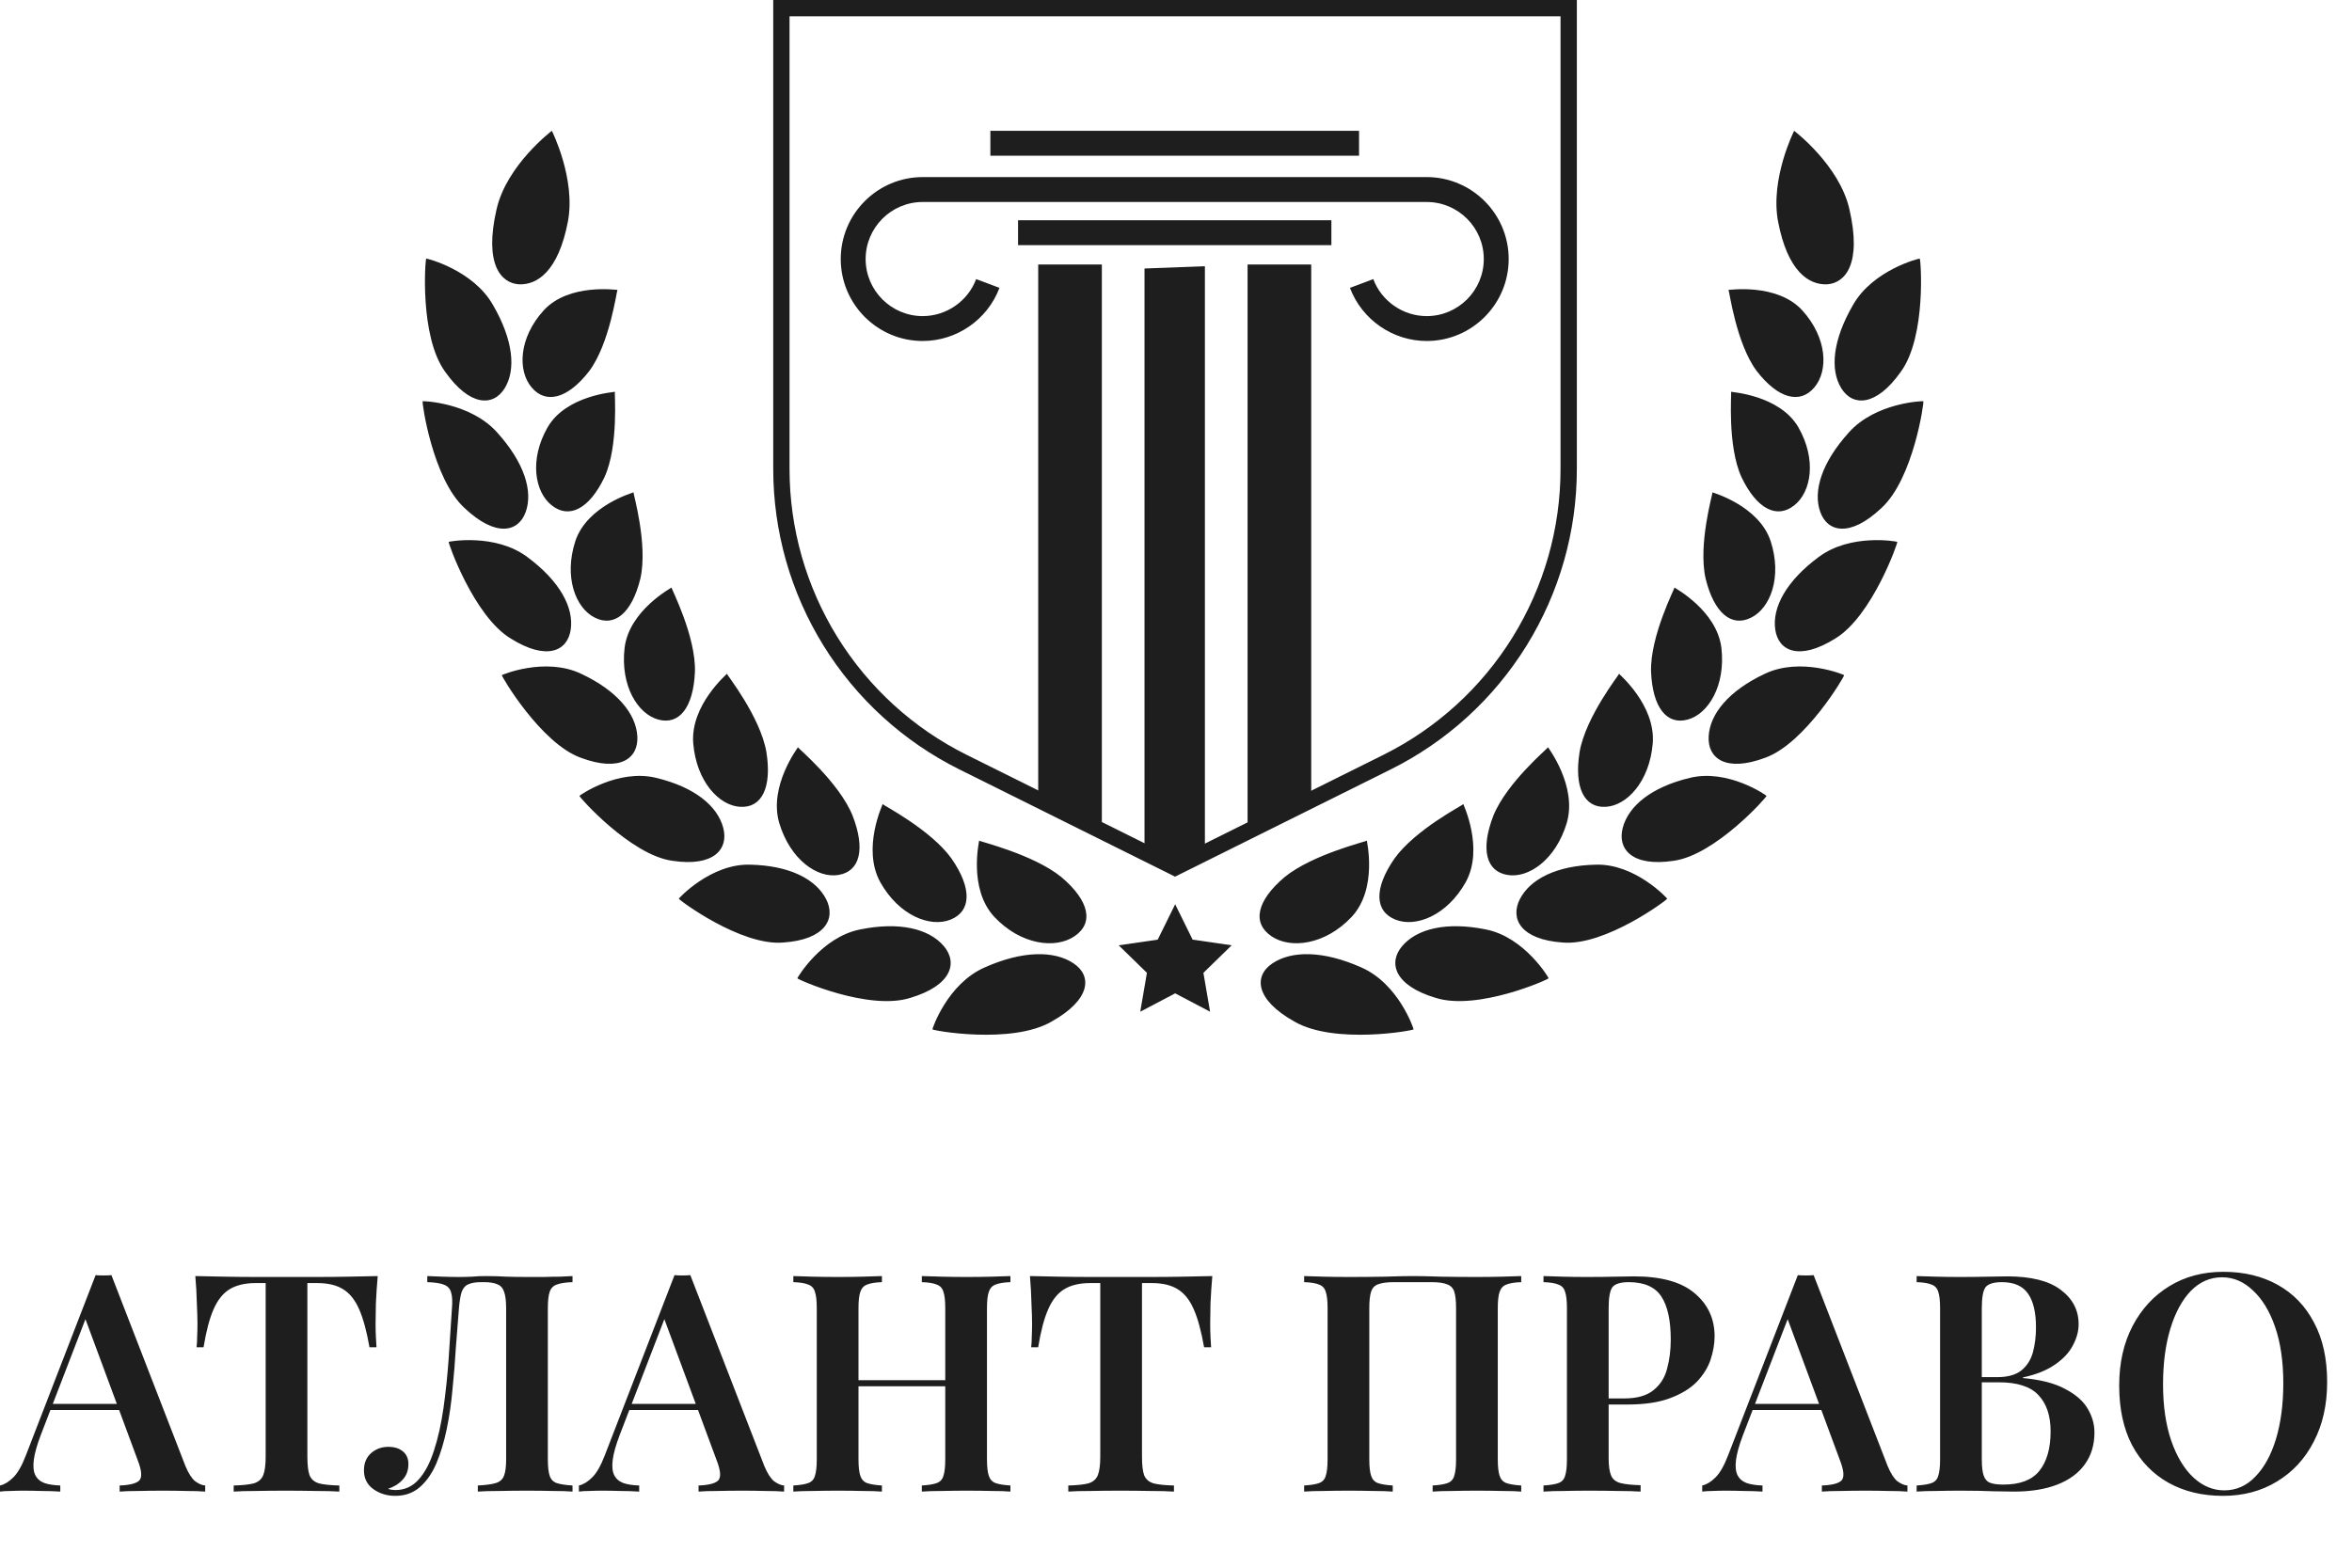
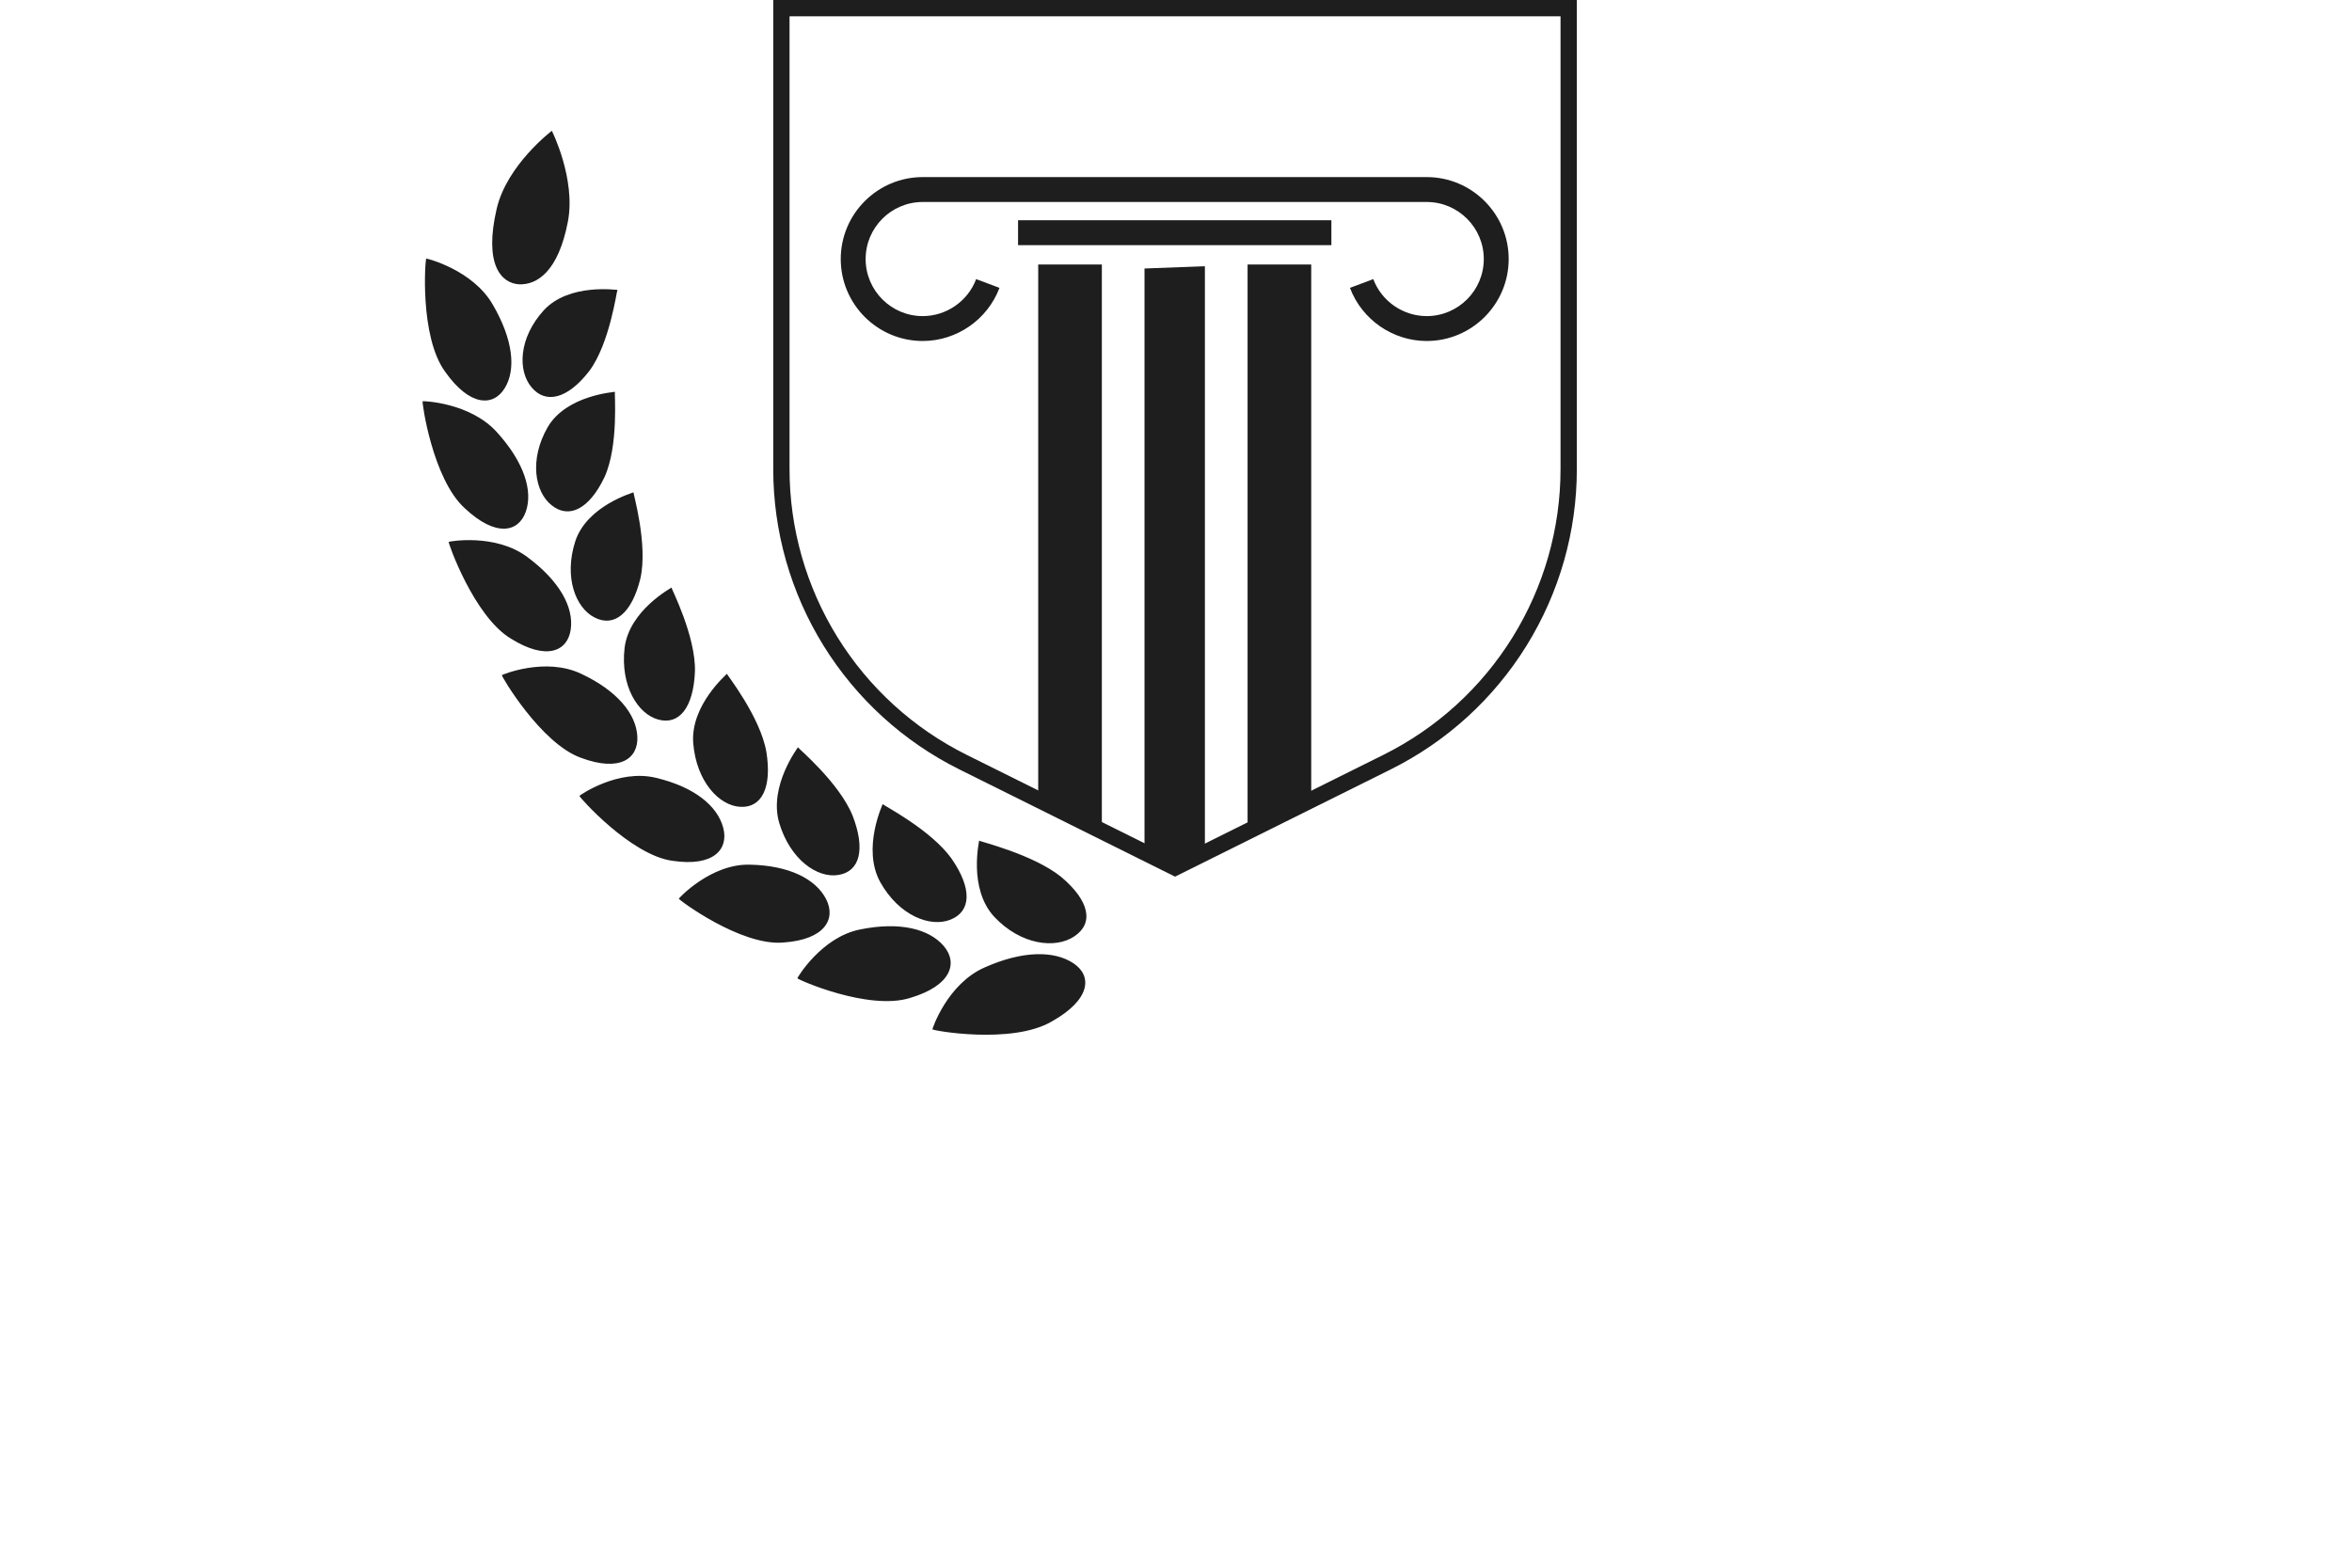
<svg xmlns="http://www.w3.org/2000/svg" width="309" height="206" viewBox="0 0 309 206" fill="none">
  <path d="M174.914 28.942H133.749V32.214H174.914V28.942Z" fill="#1E1E1E" />
-   <path d="M178.548 17.189H130.113V20.461H178.548V17.189Z" fill="#1E1E1E" />
+   <path d="M178.548 17.189H130.113H178.548V17.189Z" fill="#1E1E1E" />
  <path d="M121.224 23.27C115.286 23.27 110.455 28.101 110.455 34.039C110.455 39.977 115.286 44.808 121.224 44.808C125.686 44.808 129.739 42.002 131.308 37.826L128.245 36.676C127.153 39.583 124.331 41.537 121.224 41.537C117.09 41.537 113.726 38.174 113.726 34.039C113.726 29.905 117.089 26.542 121.224 26.542H187.438C191.572 26.542 194.936 29.905 194.936 34.039C194.936 38.173 191.573 41.537 187.438 41.537C184.331 41.537 181.509 39.584 180.417 36.676L177.354 37.826C178.923 42.002 182.975 44.808 187.438 44.808C193.376 44.808 198.207 39.977 198.207 34.039C198.207 28.101 193.376 23.27 187.438 23.27H121.224Z" fill="#1E1E1E" />
  <path d="M150.365 112.5C151.417 112.127 152.484 113.901 153.557 113.594C154.227 113.403 154.898 113.225 155.57 113.062C156.51 112.834 157.419 112.612 158.297 112.396V34.981L150.363 35.282V112.5H150.365Z" fill="#1E1E1E" />
  <path d="M163.904 34.759C163.904 35.209 163.904 53.254 163.904 67.182C163.904 72.551 163.904 77.309 163.904 80.21V109.26L172.265 105.102V78.031C172.265 75.106 172.265 69.75 172.265 63.78C172.265 50.955 172.265 35.29 172.265 34.76H163.904V34.759Z" fill="#1E1E1E" />
  <path d="M136.398 74.078V91.279V105.059L144.759 109.217V86.195C144.759 82.93 144.759 78.042 144.759 72.559C144.759 56.729 144.759 35.921 144.759 34.759H136.398V74.078Z" fill="#1E1E1E" />
  <path d="M154.374 115.194L126.052 101.11C118.698 97.453 112.524 91.829 108.198 84.848C103.872 77.866 101.586 69.834 101.586 61.62V0H207.162V61.62C207.162 69.834 204.875 77.866 200.55 84.848C196.224 91.83 190.05 97.453 182.696 101.11L154.374 115.194ZM103.727 2.14V61.619C103.727 69.434 105.903 77.076 110.018 83.719C114.134 90.362 120.008 95.713 127.005 99.192L154.373 112.801L181.741 99.192C188.738 95.712 194.612 90.362 198.728 83.719C202.844 77.076 205.019 69.434 205.019 61.619V2.14H103.727Z" fill="#1E1E1E" />
  <path d="M125.003 112.81C122.264 108.994 115.941 105.76 115.96 105.663C116.001 105.656 113.202 111.461 115.641 115.908C118.116 120.336 122.236 121.915 124.89 120.838C127.61 119.743 127.728 116.743 125.003 112.81ZM69.846 50.907C71.718 53.136 74.597 52.403 77.415 48.755C80.132 45.123 81.025 38.12 81.124 38.094C81.144 38.133 74.781 37.144 71.441 40.772C68.127 44.414 67.993 48.73 69.846 50.907ZM71.954 56.131C69.508 60.385 70.251 64.662 72.493 66.41C74.766 68.213 77.41 66.897 79.412 62.708C81.316 58.568 80.697 51.528 80.784 51.482C80.814 51.523 74.436 51.885 71.954 56.131ZM141.171 123.022C143.726 121.294 143.13 118.373 139.438 115.249C135.722 112.234 128.631 110.564 128.635 110.459C128.679 110.436 127.158 116.734 130.625 120.474C134.122 124.195 138.69 124.721 141.171 123.022ZM55.529 52.723C55.388 52.693 56.81 62.931 61.054 66.779C65.142 70.629 68.112 69.941 69.067 67.273C70.046 64.54 68.879 60.776 65.325 56.839C61.788 52.868 55.547 52.682 55.529 52.723ZM58.95 71.202C58.818 71.202 62.243 80.986 67.112 83.913C71.826 86.856 74.573 85.562 74.981 82.723C75.403 79.816 73.528 76.344 69.287 73.202C65.067 70.032 58.965 71.162 58.95 71.202ZM112.005 107.161C110.231 102.804 104.802 98.279 104.83 98.193C104.874 98.193 100.959 103.257 102.368 108.123C103.819 112.983 107.402 115.436 110.153 114.971C112.971 114.516 113.733 111.601 112.005 107.161ZM64.758 40.062C62.13 35.449 56.035 33.943 56.004 33.979C55.861 33.926 55.086 44.228 58.495 48.867C61.745 53.458 64.817 53.422 66.299 51.025C67.817 48.579 67.431 44.66 64.758 40.062ZM122.498 135.254C122.396 135.4 132.883 137.299 138.148 134.242C143.31 131.358 143.518 128.242 141.038 126.587C138.503 124.886 134.327 124.916 129.393 127.112C124.445 129.263 122.471 135.216 122.498 135.254ZM89.181 118.087C89.066 118.168 97.317 124.345 102.91 123.85C108.397 123.474 109.858 120.743 108.536 118.153C107.178 115.505 103.69 113.728 98.535 113.621C93.388 113.474 89.172 118.043 89.181 118.087ZM104.756 128.543C104.646 128.657 114.117 132.881 119.612 131.119C125.015 129.504 125.882 126.512 123.976 124.297C122.028 122.027 118.15 121.096 113.035 122.127C107.913 123.119 104.737 128.502 104.756 128.543ZM74.606 29.134C75.681 23.508 72.501 17.188 72.501 17.188C72.501 17.188 66.593 21.658 65.251 27.441C63.556 34.747 65.834 37.192 68.147 37.357C70.591 37.484 73.362 35.618 74.606 29.134ZM100.683 98.795C99.874 94.166 95.463 88.618 95.499 88.54C95.543 88.555 90.677 92.641 91.076 97.68C91.501 102.717 94.484 105.874 97.254 106.02C100.078 106.181 101.439 103.497 100.683 98.795ZM76.126 104.579C76.001 104.633 82.85 112.392 88.371 113.116C93.778 113.923 95.76 111.582 95.017 108.774C94.257 105.892 91.234 103.418 86.207 102.215C81.186 100.982 76.123 104.532 76.126 104.579ZM65.933 88.717C65.805 88.745 71.04 97.698 76.326 99.579C81.481 101.505 83.897 99.65 83.731 96.756C83.572 93.799 81.076 90.754 76.356 88.54C71.642 86.291 65.944 88.672 65.933 88.717ZM78.132 81.15C80.694 82.459 83.001 80.602 84.124 76.054C85.162 71.551 83.156 64.747 83.228 64.697C83.263 64.717 77.147 66.409 75.585 71.107C74.056 75.832 75.621 79.895 78.132 81.15ZM91.299 88.254C91.43 83.586 88.163 77.275 88.219 77.206C88.257 77.232 82.654 80.18 82.055 85.151C81.489 90.138 83.799 93.829 86.487 94.555C89.23 95.304 91.103 92.987 91.299 88.254Z" fill="#1E1E1E" />
-   <path d="M183.319 120.837C185.973 121.914 190.094 120.335 192.569 115.907C195.008 111.461 192.21 105.656 192.25 105.662C192.269 105.759 185.946 108.993 183.207 112.809C180.482 116.743 180.601 119.743 183.319 120.837ZM236.769 40.772C233.429 37.144 227.065 38.133 227.085 38.094C227.186 38.12 228.077 45.123 230.794 48.755C233.613 52.403 236.492 53.136 238.364 50.907C240.217 48.73 240.082 44.414 236.769 40.772ZM227.427 51.482C227.514 51.528 226.895 58.568 228.798 62.708C230.8 66.897 233.445 68.213 235.718 66.41C237.959 64.662 238.702 60.385 236.257 56.131C233.774 51.885 227.397 51.523 227.427 51.482ZM177.584 120.474C181.051 116.734 179.531 110.436 179.574 110.459C179.578 110.565 172.487 112.234 168.771 115.249C165.079 118.373 164.483 121.294 167.038 123.022C169.52 124.721 174.089 124.195 177.584 120.474ZM242.885 56.839C239.331 60.776 238.163 64.54 239.143 67.273C240.097 69.941 243.067 70.628 247.155 66.779C251.399 62.931 252.822 52.693 252.68 52.723C252.662 52.682 246.423 52.868 242.885 56.839ZM238.922 73.203C234.682 76.345 232.807 79.817 233.229 82.724C233.636 85.563 236.383 86.857 241.097 83.914C245.966 80.987 249.392 71.203 249.259 71.203C249.244 71.162 243.142 70.032 238.922 73.203ZM198.058 114.971C200.809 115.437 204.392 112.984 205.843 108.123C207.252 103.257 203.337 98.193 203.38 98.193C203.409 98.279 197.979 102.803 196.205 107.161C194.477 111.601 195.239 114.516 198.058 114.971ZM241.91 51.024C243.392 53.421 246.465 53.457 249.715 48.866C253.123 44.227 252.348 33.925 252.206 33.978C252.173 33.942 246.079 35.448 243.451 40.061C240.779 44.66 240.392 48.579 241.91 51.024ZM178.818 127.112C173.884 124.916 169.707 124.885 167.173 126.587C164.693 128.242 164.901 131.358 170.063 134.242C175.328 137.299 185.815 135.4 185.713 135.254C185.739 135.216 183.766 129.263 178.818 127.112ZM209.674 113.621C204.52 113.728 201.033 115.504 199.675 118.153C198.353 120.743 199.814 123.475 205.301 123.85C210.894 124.345 219.145 118.168 219.029 118.087C219.037 118.043 214.822 113.474 209.674 113.621ZM195.175 122.126C190.06 121.095 186.182 122.027 184.234 124.296C182.328 126.511 183.195 129.503 188.598 131.118C194.093 132.88 203.565 128.656 203.454 128.542C203.473 128.502 200.298 123.119 195.175 122.126ZM240.063 37.358C242.376 37.193 244.653 34.748 242.959 27.442C241.617 21.659 235.709 17.189 235.709 17.189C235.709 17.189 232.528 23.508 233.603 29.135C234.849 35.618 237.619 37.484 240.063 37.358ZM210.955 106.02C213.725 105.874 216.709 102.717 217.134 97.68C217.533 92.641 212.668 88.555 212.711 88.54C212.746 88.619 208.336 94.167 207.527 98.795C206.772 103.497 208.133 106.181 210.955 106.02ZM222.002 102.216C216.976 103.419 213.953 105.893 213.192 108.775C212.45 111.583 214.432 113.923 219.839 113.117C225.36 112.393 232.209 104.634 232.083 104.58C232.088 104.532 227.024 100.982 222.002 102.216ZM231.855 88.54C227.134 90.755 224.639 93.799 224.48 96.756C224.314 99.65 226.729 101.505 231.884 99.579C237.171 97.698 242.406 88.745 242.277 88.717C242.267 88.672 236.567 86.291 231.855 88.54ZM232.624 71.107C231.063 66.409 224.947 64.717 224.982 64.697C225.054 64.747 223.048 71.551 224.086 76.054C225.208 80.603 227.516 82.459 230.077 81.15C232.588 79.895 234.154 75.832 232.624 71.107ZM221.723 94.554C224.411 93.828 226.721 90.137 226.155 85.15C225.555 80.179 219.952 77.231 219.99 77.205C220.046 77.274 216.78 83.585 216.911 88.253C217.107 92.987 218.98 95.304 221.723 94.554Z" fill="#1E1E1E" />
-   <path d="M154.391 118.825L156.684 123.472L161.812 124.217L158.101 127.834L158.977 132.941L154.391 130.529L149.804 132.941L150.68 127.834L146.97 124.217L152.098 123.472L154.391 118.825Z" fill="#1E1E1E" />
-   <path d="M14.64 167.56L24.36 192.64C24.76 193.6 25.187 194.267 25.64 194.64C26.12 194.987 26.56 195.173 26.96 195.2V196C26.267 195.947 25.427 195.92 24.44 195.92C23.48 195.893 22.493 195.88 21.48 195.88C20.307 195.88 19.213 195.893 18.2 195.92C17.187 195.92 16.36 195.947 15.72 196V195.2C17.08 195.147 17.947 194.92 18.32 194.52C18.693 194.093 18.613 193.2 18.08 191.84L11.04 172.84L11.76 171.96L5.36 188.56C4.853 189.893 4.547 190.987 4.44 191.84C4.333 192.693 4.4 193.36 4.64 193.84C4.88 194.32 5.28 194.667 5.84 194.88C6.4 195.067 7.093 195.173 7.92 195.2V196C7.067 195.947 6.24 195.92 5.44 195.92C4.64 195.893 3.84 195.88 3.04 195.88C2.453 195.88 1.893 195.893 1.36 195.92C0.853 195.92 0.4 195.947 -1.09971e-05 196V195.2C0.587 195.067 1.16 194.72 1.72 194.16C2.307 193.6 2.867 192.627 3.4 191.24L12.56 167.56C12.88 167.587 13.227 167.6 13.6 167.6C13.973 167.6 14.32 167.587 14.64 167.56ZM18.12 184.48V185.28H6.2L6.6 184.48H18.12ZM49.623 167.68C49.516 168.907 49.436 170.107 49.383 171.28C49.356 172.427 49.343 173.307 49.343 173.92C49.343 174.533 49.356 175.107 49.383 175.64C49.409 176.173 49.436 176.64 49.462 177.04H48.542C48.169 174.907 47.716 173.24 47.182 172.04C46.649 170.813 45.943 169.933 45.062 169.4C44.209 168.867 43.076 168.6 41.663 168.6H40.383V191.4C40.383 192.493 40.476 193.307 40.663 193.84C40.876 194.373 41.289 194.733 41.903 194.92C42.516 195.08 43.409 195.173 44.583 195.2V196C43.782 195.947 42.742 195.92 41.462 195.92C40.182 195.893 38.876 195.88 37.542 195.88C36.156 195.88 34.849 195.893 33.623 195.92C32.422 195.92 31.449 195.947 30.703 196V195.2C31.849 195.173 32.729 195.08 33.343 194.92C33.956 194.733 34.369 194.373 34.583 193.84C34.796 193.307 34.903 192.493 34.903 191.4V168.6H33.583C32.196 168.6 31.062 168.867 30.183 169.4C29.302 169.933 28.596 170.813 28.062 172.04C27.529 173.24 27.089 174.907 26.742 177.04H25.823C25.876 176.64 25.902 176.173 25.902 175.64C25.929 175.107 25.942 174.533 25.942 173.92C25.942 173.307 25.916 172.427 25.863 171.28C25.836 170.107 25.769 168.907 25.663 167.68C26.836 167.707 28.129 167.733 29.543 167.76C30.956 167.787 32.369 167.8 33.782 167.8C35.196 167.8 36.489 167.8 37.663 167.8C38.809 167.8 40.089 167.8 41.502 167.8C42.916 167.8 44.329 167.787 45.742 167.76C47.156 167.733 48.449 167.707 49.623 167.68ZM75.215 167.68V168.48C74.309 168.507 73.615 168.613 73.135 168.8C72.682 168.96 72.375 169.28 72.215 169.76C72.055 170.213 71.975 170.933 71.975 171.92V191.76C71.975 192.72 72.055 193.44 72.215 193.92C72.375 194.4 72.682 194.72 73.135 194.88C73.615 195.04 74.309 195.147 75.215 195.2V196C74.575 195.947 73.709 195.92 72.615 195.92C71.522 195.893 70.375 195.88 69.175 195.88C67.975 195.88 66.789 195.893 65.615 195.92C64.469 195.92 63.522 195.947 62.775 196V195.2C63.815 195.147 64.602 195.04 65.135 194.88C65.669 194.72 66.029 194.4 66.215 193.92C66.402 193.44 66.495 192.72 66.495 191.76V171.92C66.495 170.933 66.402 170.2 66.215 169.72C66.055 169.24 65.762 168.92 65.335 168.76C64.935 168.573 64.349 168.48 63.575 168.48H63.215C62.495 168.48 61.935 168.573 61.535 168.76C61.135 168.92 60.842 169.253 60.655 169.76C60.495 170.24 60.375 170.96 60.295 171.92C60.162 173.493 60.029 175.187 59.895 177C59.789 178.813 59.642 180.64 59.455 182.48C59.295 184.32 59.042 186.08 58.695 187.76C58.349 189.44 57.895 190.947 57.335 192.28C56.775 193.587 56.055 194.627 55.175 195.4C54.295 196.173 53.215 196.56 51.935 196.56C50.842 196.56 49.882 196.267 49.055 195.68C48.229 195.093 47.815 194.267 47.815 193.2C47.815 192.267 48.122 191.52 48.735 190.96C49.375 190.4 50.135 190.12 51.015 190.12C51.815 190.12 52.455 190.32 52.935 190.72C53.415 191.12 53.655 191.667 53.655 192.36C53.655 193.213 53.402 193.907 52.895 194.44C52.415 194.973 51.775 195.373 50.975 195.64C51.135 195.693 51.295 195.733 51.455 195.76C51.642 195.787 51.802 195.8 51.935 195.8C53.162 195.8 54.189 195.333 55.015 194.4C55.842 193.467 56.509 192.2 57.015 190.6C57.549 188.973 57.962 187.133 58.255 185.08C58.549 183.027 58.775 180.88 58.935 178.64C59.095 176.373 59.242 174.133 59.375 171.92C59.455 170.987 59.415 170.28 59.255 169.8C59.122 169.32 58.802 168.987 58.295 168.8C57.815 168.613 57.095 168.507 56.135 168.48V167.68C56.695 167.707 57.362 167.733 58.135 167.76C58.909 167.787 59.615 167.8 60.255 167.8C60.869 167.8 61.455 167.787 62.015 167.76C62.602 167.707 63.189 167.68 63.775 167.68C64.789 167.68 65.709 167.707 66.535 167.76C67.362 167.787 68.349 167.8 69.495 167.8C70.135 167.8 70.802 167.8 71.495 167.8C72.215 167.773 72.909 167.76 73.575 167.76C74.242 167.733 74.789 167.707 75.215 167.68ZM90.695 167.56L100.415 192.64C100.815 193.6 101.241 194.267 101.695 194.64C102.175 194.987 102.615 195.173 103.015 195.2V196C102.321 195.947 101.481 195.92 100.495 195.92C99.535 195.893 98.548 195.88 97.535 195.88C96.361 195.88 95.268 195.893 94.255 195.92C93.241 195.92 92.415 195.947 91.775 196V195.2C93.135 195.147 94.001 194.92 94.375 194.52C94.748 194.093 94.668 193.2 94.135 191.84L87.095 172.84L87.815 171.96L81.415 188.56C80.908 189.893 80.601 190.987 80.495 191.84C80.388 192.693 80.455 193.36 80.695 193.84C80.935 194.32 81.335 194.667 81.895 194.88C82.455 195.067 83.148 195.173 83.975 195.2V196C83.121 195.947 82.295 195.92 81.495 195.92C80.695 195.893 79.895 195.88 79.095 195.88C78.508 195.88 77.948 195.893 77.415 195.92C76.908 195.92 76.455 195.947 76.055 196V195.2C76.641 195.067 77.215 194.72 77.775 194.16C78.361 193.6 78.921 192.627 79.455 191.24L88.615 167.56C88.935 167.587 89.281 167.6 89.655 167.6C90.028 167.6 90.375 167.587 90.695 167.56ZM94.175 184.48V185.28H82.255L82.655 184.48H94.175ZM121.106 196V195.2C121.986 195.147 122.639 195.04 123.066 194.88C123.519 194.72 123.812 194.4 123.946 193.92C124.106 193.44 124.186 192.72 124.186 191.76V171.92C124.186 170.933 124.106 170.213 123.946 169.76C123.812 169.28 123.519 168.96 123.066 168.8C122.639 168.613 121.986 168.507 121.106 168.48V167.68C121.826 167.707 122.719 167.733 123.786 167.76C124.852 167.787 125.919 167.8 126.986 167.8C128.159 167.8 129.252 167.787 130.266 167.76C131.306 167.733 132.132 167.707 132.746 167.68V168.48C131.892 168.507 131.239 168.613 130.786 168.8C130.359 168.96 130.066 169.28 129.906 169.76C129.746 170.213 129.666 170.933 129.666 171.92V191.76C129.666 192.72 129.746 193.44 129.906 193.92C130.066 194.4 130.359 194.72 130.786 194.88C131.239 195.04 131.892 195.147 132.746 195.2V196C132.132 195.947 131.306 195.92 130.266 195.92C129.252 195.893 128.159 195.88 126.986 195.88C125.919 195.88 124.852 195.893 123.786 195.92C122.719 195.92 121.826 195.947 121.106 196ZM104.226 196V195.2C105.106 195.147 105.759 195.04 106.186 194.88C106.639 194.72 106.932 194.4 107.066 193.92C107.226 193.44 107.306 192.72 107.306 191.76V171.92C107.306 170.933 107.226 170.213 107.066 169.76C106.932 169.28 106.639 168.96 106.186 168.8C105.759 168.613 105.106 168.507 104.226 168.48V167.68C104.892 167.707 105.746 167.733 106.786 167.76C107.826 167.787 108.946 167.8 110.146 167.8C111.212 167.8 112.266 167.787 113.306 167.76C114.346 167.733 115.199 167.707 115.866 167.68V168.48C115.012 168.507 114.359 168.613 113.906 168.8C113.479 168.96 113.186 169.28 113.026 169.76C112.866 170.213 112.786 170.933 112.786 171.92V191.76C112.786 192.72 112.866 193.44 113.026 193.92C113.186 194.4 113.479 194.72 113.906 194.88C114.359 195.04 115.012 195.147 115.866 195.2V196C115.199 195.947 114.346 195.92 113.306 195.92C112.266 195.893 111.212 195.88 110.146 195.88C108.946 195.88 107.826 195.893 106.786 195.92C105.746 195.92 104.892 195.947 104.226 196ZM110.586 182.16V181.36H126.386V182.16H110.586ZM159.271 167.68C159.164 168.907 159.084 170.107 159.031 171.28C159.004 172.427 158.991 173.307 158.991 173.92C158.991 174.533 159.004 175.107 159.031 175.64C159.058 176.173 159.084 176.64 159.111 177.04H158.191C157.818 174.907 157.364 173.24 156.831 172.04C156.298 170.813 155.591 169.933 154.711 169.4C153.858 168.867 152.724 168.6 151.311 168.6H150.031V191.4C150.031 192.493 150.124 193.307 150.311 193.84C150.524 194.373 150.938 194.733 151.551 194.92C152.164 195.08 153.058 195.173 154.231 195.2V196C153.431 195.947 152.391 195.92 151.111 195.92C149.831 195.893 148.524 195.88 147.191 195.88C145.804 195.88 144.498 195.893 143.271 195.92C142.071 195.92 141.098 195.947 140.351 196V195.2C141.498 195.173 142.378 195.08 142.991 194.92C143.604 194.733 144.018 194.373 144.231 193.84C144.444 193.307 144.551 192.493 144.551 191.4V168.6H143.231C141.844 168.6 140.711 168.867 139.831 169.4C138.951 169.933 138.244 170.813 137.711 172.04C137.178 173.24 136.738 174.907 136.391 177.04H135.471C135.524 176.64 135.551 176.173 135.551 175.64C135.578 175.107 135.591 174.533 135.591 173.92C135.591 173.307 135.564 172.427 135.511 171.28C135.484 170.107 135.418 168.907 135.311 167.68C136.484 167.707 137.778 167.733 139.191 167.76C140.604 167.787 142.018 167.8 143.431 167.8C144.844 167.8 146.138 167.8 147.311 167.8C148.458 167.8 149.738 167.8 151.151 167.8C152.564 167.8 153.978 167.787 155.391 167.76C156.804 167.733 158.098 167.707 159.271 167.68ZM199.855 167.68V168.48C199.002 168.507 198.348 168.613 197.895 168.8C197.468 168.96 197.175 169.28 197.015 169.76C196.855 170.213 196.775 170.933 196.775 171.92V191.76C196.775 192.72 196.855 193.44 197.015 193.92C197.175 194.4 197.468 194.72 197.895 194.88C198.348 195.04 199.002 195.147 199.855 195.2V196C199.242 195.947 198.402 195.92 197.335 195.92C196.268 195.893 195.135 195.88 193.935 195.88C192.922 195.88 191.882 195.893 190.815 195.92C189.775 195.92 188.908 195.947 188.215 196V195.2C189.095 195.147 189.748 195.04 190.175 194.88C190.628 194.72 190.922 194.4 191.055 193.92C191.215 193.44 191.295 192.72 191.295 191.76V171.92C191.295 170.933 191.215 170.2 191.055 169.72C190.895 169.24 190.575 168.92 190.095 168.76C189.642 168.573 188.962 168.48 188.055 168.48H183.135C182.228 168.48 181.535 168.573 181.055 168.76C180.602 168.92 180.295 169.24 180.135 169.72C179.975 170.2 179.895 170.933 179.895 171.92V191.76C179.895 192.72 179.975 193.44 180.135 193.92C180.295 194.4 180.588 194.72 181.015 194.88C181.468 195.04 182.122 195.147 182.975 195.2V196C182.308 195.947 181.455 195.92 180.415 195.92C179.375 195.893 178.322 195.88 177.255 195.88C176.055 195.88 174.935 195.893 173.895 195.92C172.855 195.92 172.002 195.947 171.335 196V195.2C172.215 195.147 172.868 195.04 173.295 194.88C173.748 194.72 174.042 194.4 174.175 193.92C174.335 193.44 174.415 192.72 174.415 191.76V171.92C174.415 170.933 174.335 170.213 174.175 169.76C174.042 169.28 173.748 168.96 173.295 168.8C172.868 168.613 172.215 168.507 171.335 168.48V167.68C172.002 167.707 172.855 167.733 173.895 167.76C174.935 167.787 176.055 167.8 177.255 167.8C178.828 167.8 180.388 167.787 181.935 167.76C183.482 167.707 184.722 167.68 185.655 167.68C186.588 167.68 187.815 167.707 189.335 167.76C190.855 167.787 192.388 167.8 193.935 167.8C195.135 167.8 196.268 167.787 197.335 167.76C198.402 167.733 199.242 167.707 199.855 167.68ZM202.78 167.68C203.447 167.707 204.3 167.733 205.34 167.76C206.38 167.787 207.42 167.8 208.46 167.8C209.767 167.8 211.007 167.787 212.18 167.76C213.354 167.733 214.18 167.72 214.66 167.72C218.234 167.72 220.887 168.453 222.62 169.92C224.38 171.387 225.26 173.28 225.26 175.6C225.26 176.56 225.087 177.573 224.74 178.64C224.394 179.68 223.794 180.653 222.94 181.56C222.087 182.44 220.914 183.16 219.42 183.72C217.954 184.28 216.074 184.56 213.78 184.56H209.78V183.76H213.38C215.06 183.76 216.34 183.4 217.22 182.68C218.127 181.96 218.727 181.013 219.02 179.84C219.34 178.667 219.5 177.4 219.5 176.04C219.5 173.507 219.087 171.613 218.26 170.36C217.434 169.107 216.007 168.48 213.98 168.48C212.887 168.48 212.167 168.707 211.82 169.16C211.5 169.613 211.34 170.533 211.34 171.92V191.6C211.34 192.613 211.447 193.373 211.66 193.88C211.874 194.387 212.287 194.72 212.9 194.88C213.514 195.04 214.394 195.133 215.54 195.16V196C214.767 195.947 213.767 195.92 212.54 195.92C211.314 195.893 210.047 195.88 208.74 195.88C207.62 195.88 206.54 195.893 205.5 195.92C204.46 195.92 203.554 195.947 202.78 196V195.2C203.66 195.147 204.314 195.04 204.74 194.88C205.194 194.72 205.487 194.4 205.62 193.92C205.78 193.44 205.86 192.72 205.86 191.76V171.92C205.86 170.933 205.78 170.213 205.62 169.76C205.487 169.28 205.194 168.96 204.74 168.8C204.314 168.613 203.66 168.507 202.78 168.48V167.68ZM238.273 167.56L247.993 192.64C248.393 193.6 248.819 194.267 249.273 194.64C249.753 194.987 250.193 195.173 250.593 195.2V196C249.899 195.947 249.059 195.92 248.073 195.92C247.113 195.893 246.126 195.88 245.113 195.88C243.939 195.88 242.846 195.893 241.833 195.92C240.819 195.92 239.993 195.947 239.353 196V195.2C240.713 195.147 241.579 194.92 241.953 194.52C242.326 194.093 242.246 193.2 241.713 191.84L234.673 172.84L235.393 171.96L228.993 188.56C228.486 189.893 228.179 190.987 228.073 191.84C227.966 192.693 228.033 193.36 228.273 193.84C228.513 194.32 228.913 194.667 229.473 194.88C230.033 195.067 230.726 195.173 231.553 195.2V196C230.699 195.947 229.873 195.92 229.073 195.92C228.273 195.893 227.473 195.88 226.673 195.88C226.086 195.88 225.526 195.893 224.993 195.92C224.486 195.92 224.033 195.947 223.633 196V195.2C224.219 195.067 224.793 194.72 225.353 194.16C225.939 193.6 226.499 192.627 227.033 191.24L236.193 167.56C236.513 167.587 236.859 167.6 237.233 167.6C237.606 167.6 237.953 167.587 238.273 167.56ZM241.753 184.48V185.28H229.833L230.233 184.48H241.753ZM251.804 167.68C252.47 167.707 253.324 167.733 254.364 167.76C255.404 167.787 256.444 167.8 257.484 167.8C258.79 167.8 260.03 167.787 261.204 167.76C262.377 167.733 263.204 167.72 263.684 167.72C266.83 167.72 269.177 168.307 270.724 169.48C272.297 170.653 273.084 172.16 273.084 174C273.084 174.933 272.83 175.867 272.324 176.8C271.844 177.733 271.057 178.573 269.964 179.32C268.897 180.067 267.497 180.627 265.764 181V181.08C268.11 181.293 269.964 181.773 271.324 182.52C272.71 183.24 273.697 184.107 274.284 185.12C274.87 186.107 275.164 187.147 275.164 188.24C275.164 189.867 274.737 191.267 273.884 192.44C273.057 193.587 271.857 194.467 270.284 195.08C268.71 195.693 266.817 196 264.604 196C264.017 196 263.124 195.987 261.924 195.96C260.724 195.907 259.27 195.88 257.564 195.88C256.47 195.88 255.404 195.893 254.364 195.92C253.324 195.92 252.47 195.947 251.804 196V195.2C252.684 195.147 253.337 195.04 253.764 194.88C254.217 194.72 254.51 194.4 254.644 193.92C254.804 193.44 254.884 192.72 254.884 191.76V171.92C254.884 170.933 254.804 170.213 254.644 169.76C254.51 169.28 254.217 168.96 253.764 168.8C253.337 168.613 252.684 168.507 251.804 168.48V167.68ZM263.004 168.48C261.91 168.48 261.19 168.707 260.844 169.16C260.524 169.613 260.364 170.533 260.364 171.92V191.76C260.364 192.693 260.444 193.4 260.604 193.88C260.764 194.36 261.044 194.68 261.444 194.84C261.844 195 262.43 195.08 263.204 195.08C265.39 195.08 266.964 194.48 267.924 193.28C268.91 192.053 269.404 190.32 269.404 188.08C269.404 186.027 268.87 184.44 267.804 183.32C266.764 182.2 265.03 181.64 262.604 181.64H258.964C258.964 181.64 258.964 181.533 258.964 181.32C258.964 181.08 258.964 180.96 258.964 180.96H262.404C263.764 180.96 264.817 180.667 265.564 180.08C266.31 179.467 266.817 178.667 267.084 177.68C267.35 176.667 267.484 175.587 267.484 174.44C267.484 172.467 267.137 170.987 266.444 170C265.75 168.987 264.604 168.48 263.004 168.48ZM292.095 167.12C294.815 167.12 297.201 167.693 299.255 168.84C301.308 169.987 302.895 171.64 304.015 173.8C305.161 175.933 305.735 178.533 305.735 181.6C305.735 184.587 305.148 187.2 303.975 189.44C302.828 191.68 301.215 193.427 299.135 194.68C297.081 195.933 294.721 196.56 292.055 196.56C289.335 196.56 286.948 195.987 284.895 194.84C282.841 193.693 281.241 192.04 280.095 189.88C278.975 187.72 278.415 185.12 278.415 182.08C278.415 179.093 279.001 176.48 280.175 174.24C281.348 172 282.961 170.253 285.015 169C287.068 167.747 289.428 167.12 292.095 167.12ZM291.935 167.84C290.361 167.84 288.988 168.44 287.815 169.64C286.668 170.84 285.775 172.493 285.135 174.6C284.495 176.707 284.175 179.147 284.175 181.92C284.175 184.747 284.535 187.213 285.255 189.32C285.975 191.4 286.948 193.013 288.175 194.16C289.401 195.28 290.748 195.84 292.215 195.84C293.788 195.84 295.148 195.24 296.295 194.04C297.468 192.84 298.375 191.187 299.015 189.08C299.655 186.947 299.975 184.507 299.975 181.76C299.975 178.907 299.615 176.44 298.895 174.36C298.175 172.28 297.201 170.68 295.975 169.56C294.775 168.413 293.428 167.84 291.935 167.84Z" fill="#1E1E1E" />
</svg>